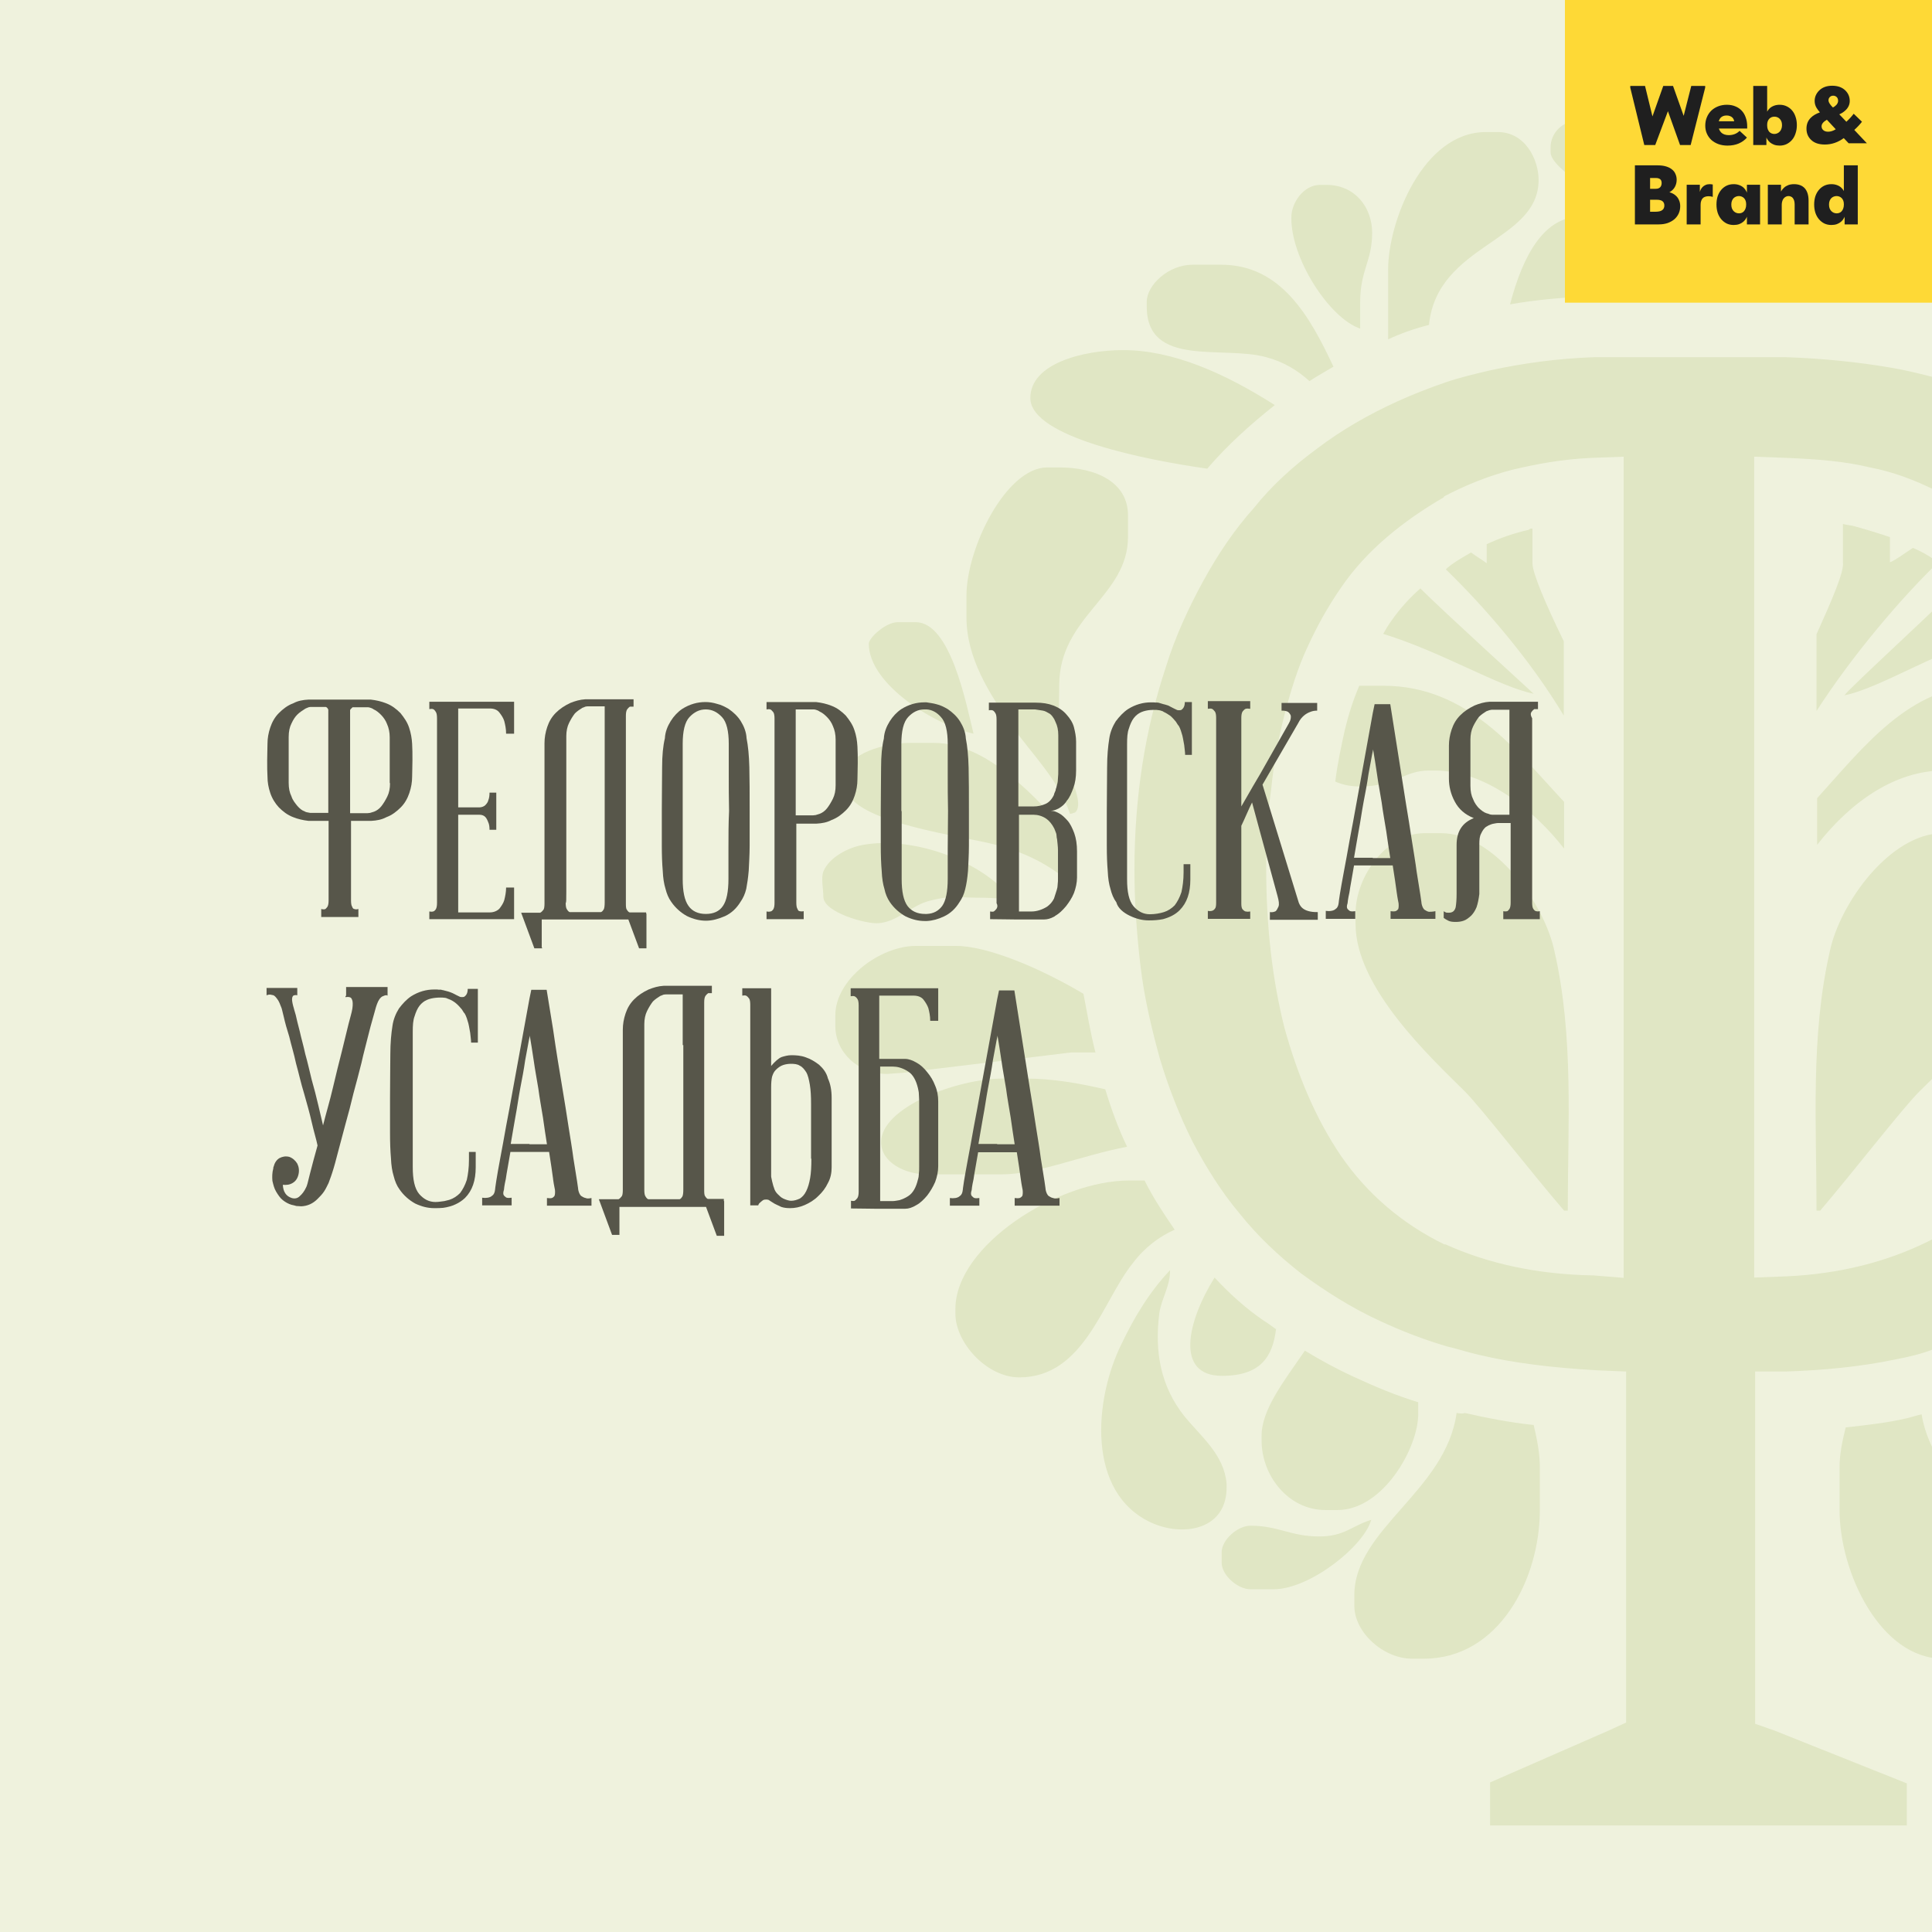
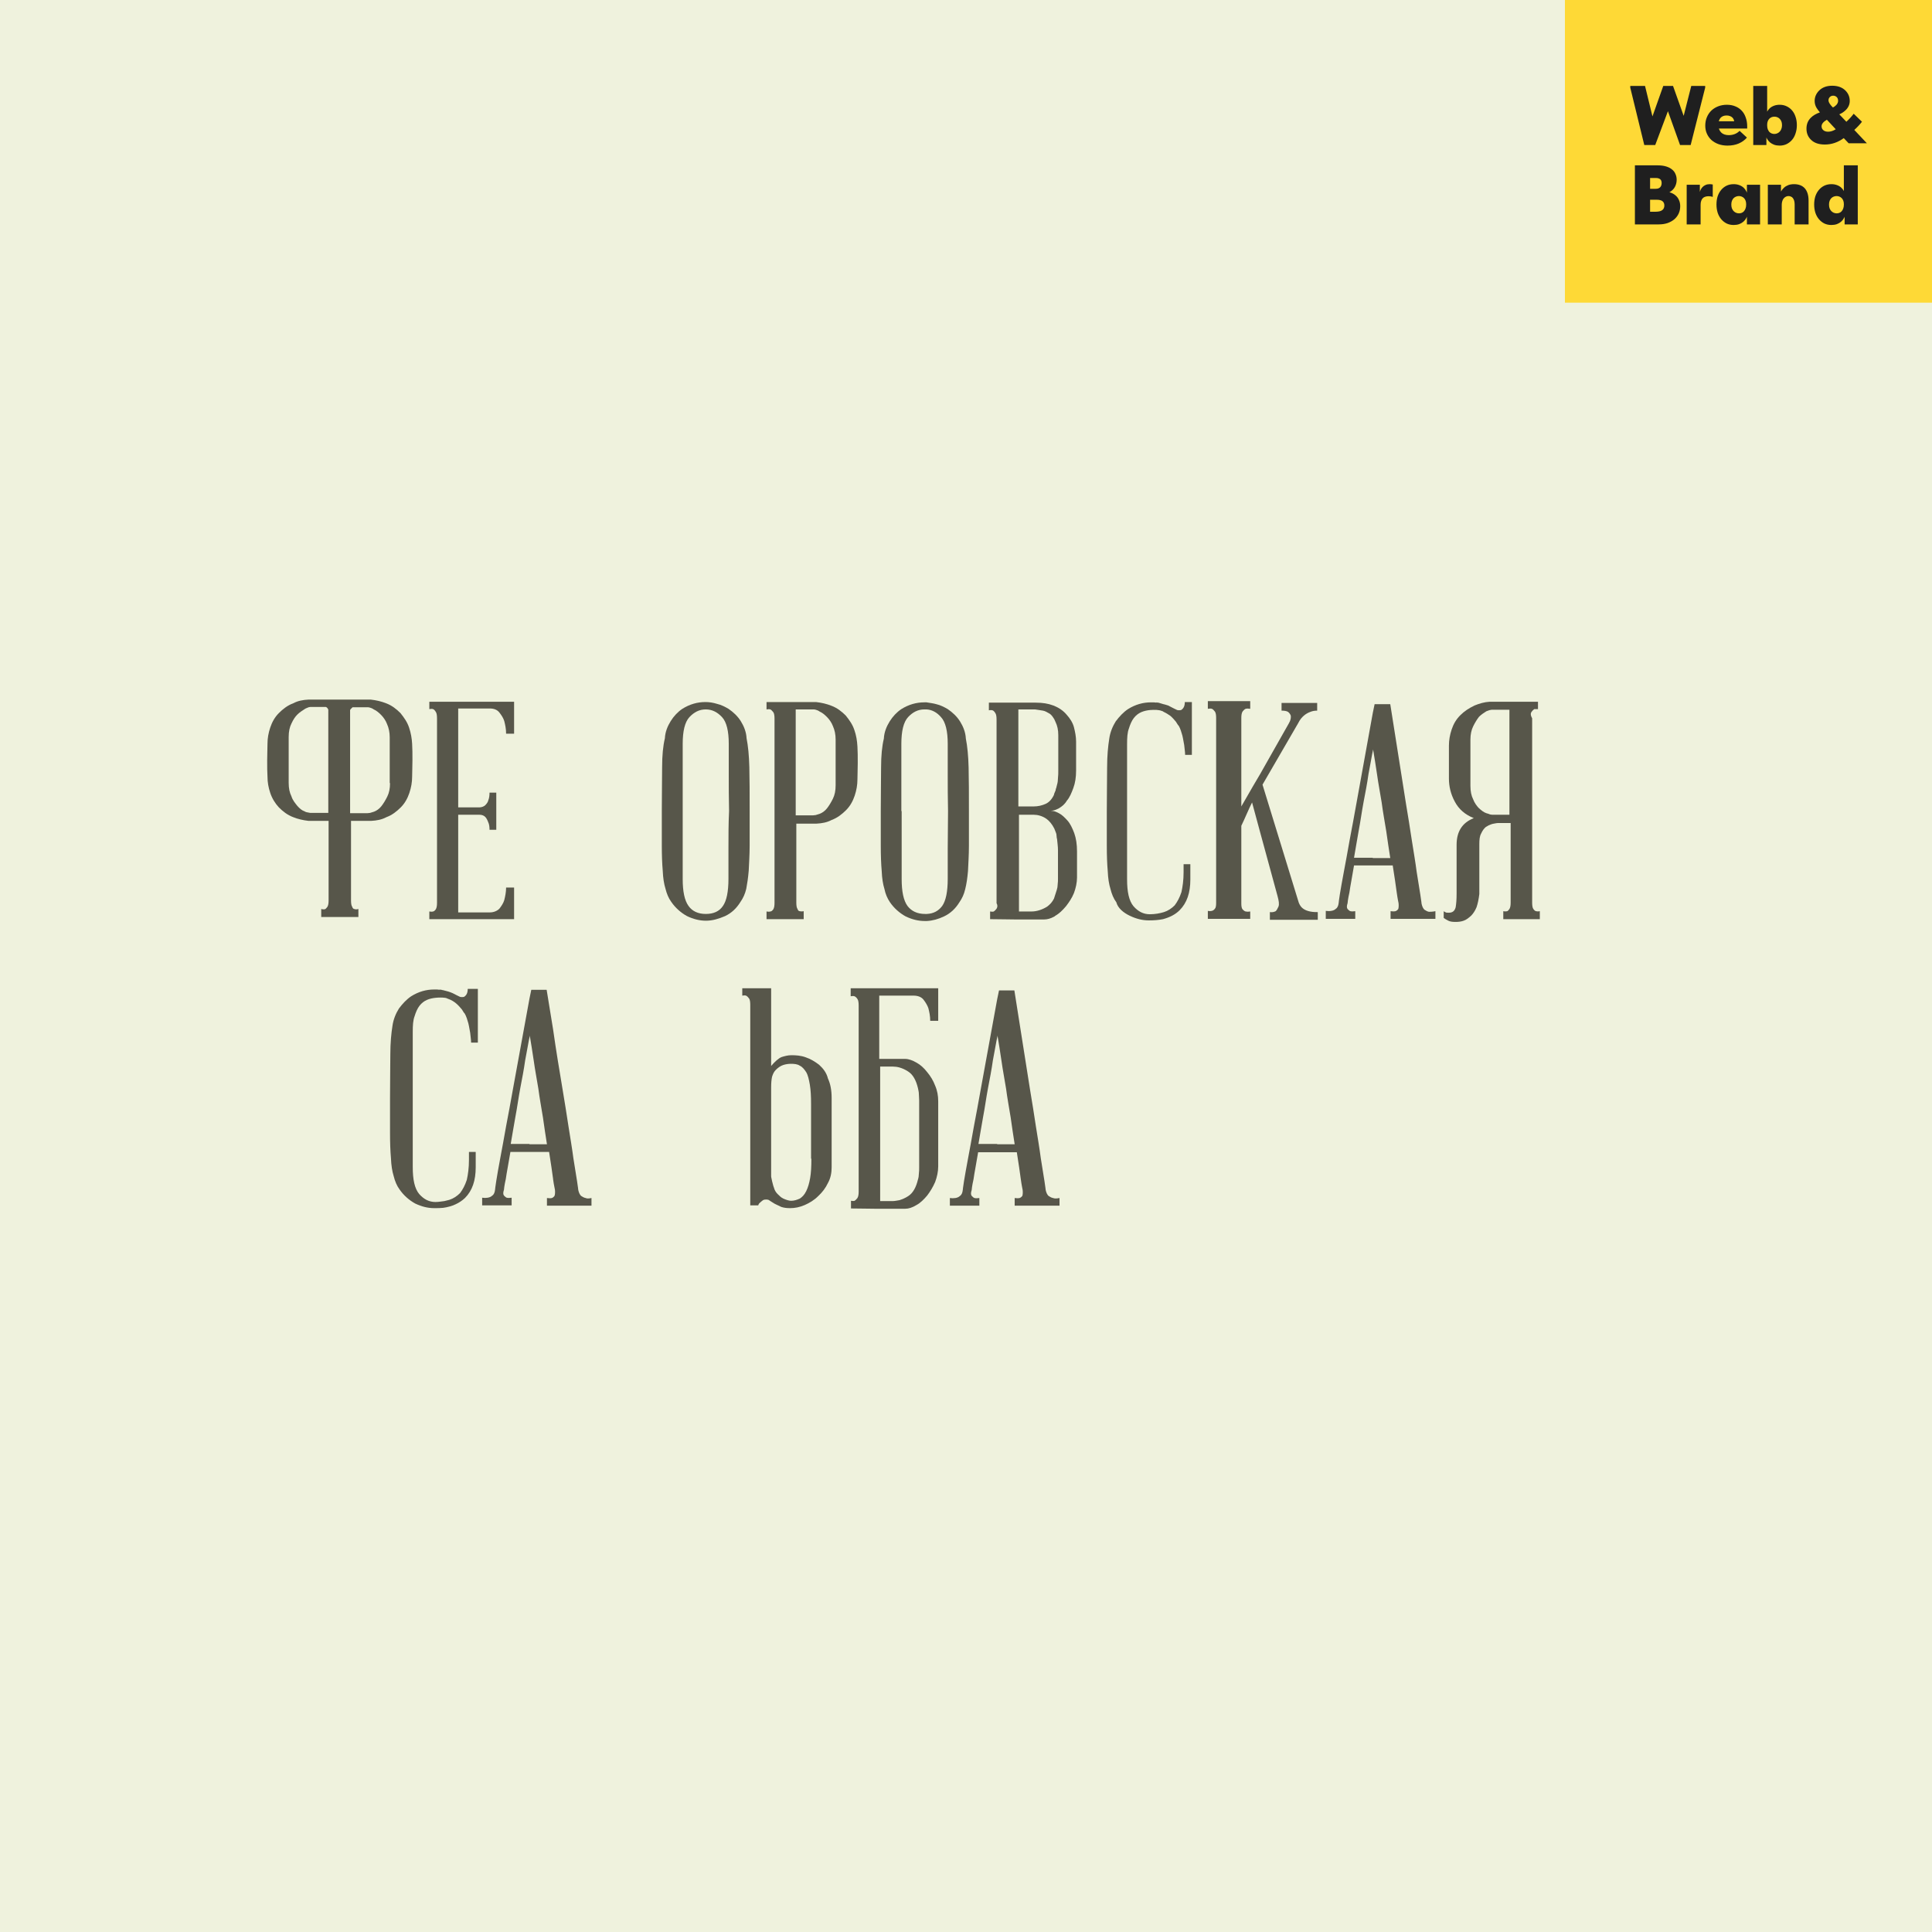
<svg xmlns="http://www.w3.org/2000/svg" width="600" height="600" viewBox="0 0 600 600" fill="none">
  <rect x="0" y="0" width="600" height="600" fill="#808080" stroke="none" />
  <g clip-path="url(#clip0_596_82)">
    <g clip-path="url(#clip1_596_82)">
      <path d="M600 -0.19H0V601.145H600V-0.19Z" fill="#EFF2DD" />
-       <path d="M311.016 364.712H287.84C281.068 364.712 273.629 360.993 273.629 354.698C273.629 343.921 297.186 334.956 311.397 334.956H318.55C327.134 334.956 335.336 336.482 343.252 338.294C345.16 344.588 347.353 350.597 350.024 356.129C336.004 358.799 322.174 364.712 311.016 364.712ZM675.632 141.06C676.776 142.204 677.921 143.635 678.97 145.161C697.663 141.823 728.755 135.528 728.755 122.08C728.755 115.022 713.018 108.728 703.672 108.728H701.764C688.698 108.728 671.054 116.167 656.843 123.988C663.71 129.138 670.1 134.765 675.632 141.06ZM443.777 239.295H445.684C461.421 239.295 476.395 251.598 485.741 263.52V249.023C470.768 233 455.794 212.972 429.661 212.972H422.508C422.127 212.972 422.127 212.972 422.127 212.972C420.219 217.454 418.789 221.937 417.644 226.706C416.5 231.951 415.355 237.102 414.688 242.729C417.263 243.873 419.933 244.255 422.508 244.255C433.667 244.159 435.956 239.295 443.777 239.295ZM603.529 239.295H605.436C612.589 239.295 617.74 244.159 628.612 244.159C630.901 244.159 633.858 243.015 636.433 241.584C635.67 235.957 634.907 230.425 633.858 224.798C633.095 220.697 631.569 216.596 630.52 212.876C629.375 212.495 628.231 212.495 626.8 212.495H615.927V212.876C593.133 212.876 578.541 232.237 564.33 247.879V262.376C575.012 248.642 588.936 239.295 603.529 239.295ZM600.858 173.868C598.569 172.342 596.757 171.293 594.087 170.149C591.13 172.056 588.841 173.868 586.934 174.631C586.934 172.056 586.934 169.386 586.934 166.811C583.596 165.666 580.162 164.617 576.061 163.472C574.916 163.091 573.486 163.091 572.341 162.71V174.631C572.723 177.588 569.003 186.172 564.139 196.949V220.792C575.393 203.339 590.367 185.79 601.907 174.631C601.621 174.25 601.24 174.25 600.858 173.868ZM554.888 91.942C563.853 91.942 572.055 92.705 580.353 93.849C575.87 78.208 568.049 67.43 554.888 67.43C545.923 67.43 540.677 76.396 540.677 85.647V87.173C540.677 88.699 541.059 90.13 541.822 92.037H554.888V91.942ZM762.422 230.807C742.203 230.807 727.992 245.685 716.452 259.419C716.452 260.945 716.452 262.757 716.452 264.283C716.833 267.621 716.833 270.959 716.833 273.916C739.246 257.512 786.075 256.844 786.075 244.159V240.821C786.075 234.145 774.058 230.807 766.237 230.807H762.422ZM374.916 145.542C381.307 138.103 388.364 131.808 395.899 125.8C380.162 115.785 364.139 108.728 348.784 108.728C336.481 108.728 319.981 112.829 319.981 123.606C319.981 135.909 356.605 142.967 374.916 145.542ZM306.533 261.708C318.169 264.283 326.371 268.766 333.429 275.06C333.429 273.153 333.429 271.722 333.429 269.815C333.429 266.858 333.429 264.188 333.81 261.231C321.507 247.116 306.533 230.711 290.033 230.711H282.594C274.773 230.711 262.756 234.05 262.756 240.726V244.064C262.756 254.555 294.516 259.038 306.533 261.708ZM495.374 91.942H507.391C508.154 90.034 508.536 88.604 508.536 87.078V85.552C508.536 74.011 502.909 67.335 490.606 67.335C479.733 67.335 473.057 78.875 468.956 94.517C477.062 93.086 485.646 92.323 495.374 91.942ZM485.646 222.223V199.142C480.019 187.602 475.918 177.969 475.918 174.917V164.14C475.536 164.14 475.155 164.14 474.773 164.522C469.909 165.666 465.808 167.097 461.707 169.004C461.707 171.198 461.707 173.105 461.707 174.917C460.181 173.773 458.369 172.724 456.843 171.579C454.268 173.105 451.597 174.536 449.404 176.443L449.022 176.825C460.944 188.365 475.155 204.77 485.646 222.223ZM478.207 468.957V455.604C478.207 451.503 477.444 447.402 476.299 442.538C468.86 441.775 461.707 440.344 454.936 438.818C453.791 439.2 453.028 438.818 452.36 438.818C449.022 463.043 420.601 474.87 420.601 495.375V498.713C420.601 506.916 429.566 515.118 438.531 515.118H442.251C465.427 515.118 478.207 490.511 478.207 468.957ZM592.656 440.344C586.266 441.87 579.971 442.538 573.2 443.301C572.055 447.783 571.292 451.885 571.292 455.604V468.957C571.292 488.318 583.977 515.118 603.433 515.118H610.586C619.552 515.118 628.517 506.916 628.517 498.713V492.037C628.517 477.922 600.477 462.28 596.757 439.2C595.231 439.581 594.087 439.963 592.656 440.344ZM333.81 252.361C336.385 250.454 333.429 243.396 332.284 241.203C327.801 232.237 328.946 222.605 328.946 212.876C328.946 191.322 350.31 185.313 350.31 166.715V160.039C350.31 149.643 340.2 145.161 328.946 145.161H325.226C312.542 145.161 300.143 170.053 300.143 185.027V191.703C300.143 204.388 307.296 215.547 314.354 225.561C320.362 234.145 328.946 242.347 332.284 252.743C333.047 252.743 333.429 252.361 333.81 252.361ZM716.452 144.779C707.487 144.779 698.522 150.692 698.522 159.658V166.334C698.522 184.169 719.885 191.608 719.885 212.495C719.885 221.079 721.03 230.33 717.978 238.532C717.596 239.677 716.833 240.726 716.833 241.87C716.07 244.445 716.07 247.783 717.215 250.454C721.316 240.44 729.232 233 735.145 224.035C743.348 212.495 748.593 199.143 748.593 184.55V181.212C748.593 168.527 735.145 144.779 723.51 144.779H716.452ZM695.088 366.62H693.181C690.224 371.865 687.172 376.634 683.834 381.498C688.317 383.692 693.181 387.411 697.282 392.276C706.628 404.197 712.255 427.659 732.475 427.659C742.585 427.659 752.313 416.882 752.313 407.917C752.313 385.218 720.935 366.62 695.088 366.62ZM364.807 381.88C361.469 377.016 358.035 371.865 355.46 366.62H350.596C328.564 366.62 296.709 386.744 296.709 406.486V408.012C296.709 416.978 306.438 427.755 316.547 427.755C336.767 427.755 342.394 403.911 351.74 392.371C355.46 387.411 359.943 384.073 364.807 381.88ZM280.687 333.143L332.666 326.849H337.911C338.674 326.849 339.437 326.849 340.2 326.849C338.674 320.936 337.625 314.545 336.481 308.632C322.651 300.43 306.533 293.754 296.805 293.754H284.502C273.247 293.754 259.418 304.15 259.418 315.308V318.647C259.418 326.849 266.571 333.525 275.536 333.525L280.687 333.143ZM764.711 293.658H752.027C742.68 293.658 726.943 299.953 713.114 308.155C711.969 314.45 710.539 320.84 708.631 326.753C709.776 326.753 711.206 326.753 712.732 326.753H723.605C743.443 326.753 754.697 333.43 770.339 333.43H774.058C783.023 333.43 790.176 326.753 790.176 318.551V315.213C789.795 304.054 775.966 293.658 764.711 293.658ZM625.942 429.472C620.315 431.665 614.688 433.954 608.774 435.766C608.774 449.119 618.884 468.861 633.858 468.861H637.577C648.069 468.861 657.415 458.084 657.415 447.307V445.781C657.415 436.815 650.262 428.995 643.967 419.362C638.245 423.177 632.332 426.515 625.942 429.472ZM391.798 447.402C391.798 458.179 400 468.957 411.636 468.957H415.355C429.566 468.957 440.439 449.596 440.439 439.2C440.439 438.055 440.439 436.625 440.439 435.48C433.286 433.287 426.991 430.616 420.601 427.659C414.974 425.084 410.11 422.414 405.245 419.457C398.855 428.804 391.798 437.674 391.798 445.876V447.402ZM734.001 334.956H728.755C720.935 334.956 713.019 336.482 705.198 338.294C702.909 344.97 700.334 351.36 697.377 357.273C711.206 361.374 726.18 364.712 737.816 364.712H760.992C768.145 364.712 775.203 361.374 775.203 354.698C775.203 342.013 750.119 334.956 734.001 334.956ZM477.825 55.89C477.825 49.596 473.724 41.012 465.141 41.012H461.421C441.869 41.012 431.092 68.861 431.092 83.74V102.051C431.092 103.196 431.092 104.245 431.092 105.39C435.193 103.482 439.294 102.051 443.777 100.907C446.352 75.633 477.825 75.251 477.825 55.89ZM604.959 98.999C609.442 100.144 613.543 101.575 617.644 103.101C617.644 102.719 617.644 102.338 617.644 101.956V90.511C617.644 71.15 605.722 41.012 587.315 41.012H583.691C578.064 41.012 571.006 49.596 571.006 55.89C570.911 74.107 603.147 78.589 604.959 98.999ZM441.106 182.738C437.768 185.695 434.716 189.033 432.141 192.752C430.997 194.278 430.234 195.709 429.566 196.854C447.878 202.481 465.427 213.258 476.299 215.452C474.773 214.021 448.259 189.891 441.106 182.738ZM572.818 215.928C584.072 213.735 603.529 201.05 622.222 196.186C621.078 194.66 620.315 192.848 619.266 191.322C616.69 187.602 613.257 183.883 609.537 180.544C604.578 186.076 574.344 213.639 572.818 215.928ZM380.925 460.754C380.162 451.789 373.104 446.257 367.859 439.867C360.42 430.521 358.512 419.743 360.038 407.822C360.801 402.958 363.376 399.619 363.376 394.469C356.986 401.145 352.122 409.348 348.402 417.168C339.819 434.24 337.148 463.711 357.749 472.962C367.859 477.445 381.306 474.87 380.925 461.422C380.925 461.517 380.925 461.136 380.925 460.754ZM689.175 414.212V419.076C689.175 440.249 667.811 446.257 667.811 460.373V463.711C667.811 470.387 677.921 475.251 685.741 475.251C697.377 475.251 707.105 458.465 707.105 447.307V437.292C707.105 424.226 692.513 401.527 685.741 394.469C686.504 402.671 689.175 404.96 689.175 414.212ZM393.228 110.921C398.855 112.447 402.956 115.022 406.676 118.36C408.965 116.834 411.54 115.404 414.115 113.878C406.962 98.618 397.997 82.213 379.304 82.213H370.338C362.899 82.213 356.128 88.508 356.128 93.754V95.28C356.223 114.259 379.781 107.202 393.228 110.921ZM645.017 116.167C647.973 113.973 651.788 112.066 655.889 110.921C669.337 107.583 692.895 113.878 692.895 95.28V93.754C692.895 88.127 686.123 83.74 679.447 82.977C677.158 82.595 669.719 82.213 669.719 82.213C651.788 82.213 643.204 96.71 636.433 111.207C639.389 112.829 642.346 114.641 645.017 116.167ZM524.94 92.323H530.186V91.942C530.186 91.942 535.05 69.243 535.05 56.558C535.05 54.364 535.05 47.593 535.05 47.593C535.05 43.492 533.524 40.535 531.712 37.96C529.804 35.385 526.848 34.24 523.51 34.24C521.602 34.24 519.409 35.766 517.883 36.815C515.307 39.772 513.781 42.061 513.781 47.593C513.781 47.593 513.781 55.032 513.781 57.607C513.781 71.722 518.646 92.228 518.646 92.228H524.94V92.323ZM671.149 395.995C665.904 401.908 660.276 407.154 653.6 412.4C653.219 412.781 652.837 412.781 652.456 413.163C653.6 421.746 657.32 427.659 669.242 427.659C684.692 427.659 680.496 410.111 671.149 395.995ZM377.205 396.758C368.622 410.492 364.902 427.278 379.494 427.278C391.512 427.278 395.231 421.365 396.28 412.781C395.136 412.018 393.705 410.874 392.561 410.206C386.934 406.391 381.688 401.622 377.205 396.758ZM293.371 278.78C296.709 278.399 300.143 278.78 303.1 278.78C305.007 278.78 313.972 278.78 315.117 280.306C305.77 267.24 282.976 259.419 267.62 262.471C263.519 263.234 257.511 266.191 255.698 270.673C254.935 272.581 255.698 276.3 255.698 278.494C255.698 283.358 269.146 287.078 272.866 286.696C278.111 286.315 282.213 282.214 286.695 280.401C288.889 279.543 291.178 279.162 293.371 278.78ZM778.922 261.994C775.203 261.613 771.483 262.376 768.049 262.376C758.703 262.376 737.72 275.442 734.001 280.592C735.145 279.066 745.255 279.066 746.686 279.066C757.177 278.685 763.185 281.641 772.151 285.742C780.353 289.462 787.124 285.361 793.133 279.066V270.864C793.133 268.67 786.743 264.188 785.312 263.425C783.405 262.757 781.116 262.376 778.922 261.994ZM422.413 102.051V93.849C422.413 83.835 426.132 81.164 426.132 72.295C426.132 64.474 420.887 57.416 411.922 57.416H410.014C404.769 57.416 401.049 63.043 401.049 67.43C400.763 80.02 412.685 98.713 422.413 102.051ZM626.705 102.051C635.67 99.095 648.069 80.878 648.069 68.957C648.069 63.329 643.586 57.416 639.103 57.416H637.196C627.849 57.416 622.985 64.092 622.985 72.295C622.985 81.26 625.274 83.835 626.323 92.419C626.323 94.612 626.705 102.051 626.705 102.051ZM302.337 227.85C300.048 218.503 295.183 193.229 284.406 193.229H278.779C275.059 193.229 269.814 198.093 269.814 199.906C269.814 212.59 290.415 225.18 302.337 227.85ZM778.922 201.336C778.922 197.617 774.058 193.134 769.957 193.134H764.711C752.408 193.134 753.076 216.977 744.874 227.755C756.795 226.706 778.922 212.209 778.922 201.336ZM660.753 473.821H658.846C650.262 473.821 647.21 477.159 642.728 477.159C632.236 477.159 630.043 473.821 622.89 472.295C625.179 480.497 642.346 493.849 653.219 493.849H660.372C664.473 493.849 669.337 489.367 669.337 485.647V482.309C669.719 478.303 664.854 473.821 660.753 473.821ZM409.728 477.159C400.763 477.159 397.043 473.821 388.364 473.821C384.263 473.821 379.399 478.303 379.399 482.023V485.361C379.399 489.081 384.263 493.563 388.364 493.563H395.517C406.771 493.563 423.557 480.211 425.846 472.009C419.838 473.821 417.549 477.159 409.728 477.159ZM567.573 47.688V45.781C567.573 41.298 563.853 37.578 559.37 37.578H558.607C548.498 37.578 544.397 54.65 544.397 65.523C548.879 62.948 567.573 52.552 567.573 47.688ZM504.721 65.523C504.721 54.746 500.62 37.578 490.51 37.578H489.747C485.265 37.578 481.545 41.298 481.545 45.781V47.306C481.545 52.552 499.857 62.948 504.721 65.523ZM595.994 339.057C606.867 328.279 630.043 306.725 630.043 286.982V283.644C630.043 272.104 620.315 258.751 608.679 258.751H603.433C586.934 258.751 571.292 280.688 568.24 295.566C562.232 321.985 564.139 349.166 564.139 375.967C564.521 375.967 564.902 375.967 565.284 375.967C575.775 363.663 590.749 344.302 595.994 339.057ZM551.073 537.435L592.179 553.84V566.906H525.608H462.756V553.554L499.38 537.531L505.007 534.956V528.661V434.908V425.943L496.042 425.561C482.594 424.798 470.195 423.368 459.037 420.697C455.698 419.934 452.265 418.79 449.308 418.122C441.869 415.928 435.098 413.258 428.708 410.301C419.742 406.2 411.54 400.955 404.006 395.423C396.853 389.796 390.558 383.883 384.931 376.825C379.304 370.149 374.44 362.328 370.338 354.507C366.237 346.305 362.899 337.721 360.229 328.852C357.654 319.505 355.365 309.872 354.22 300.239C353.076 290.607 352.313 280.497 352.313 270.101C352.313 247.402 355.651 226.515 362.041 207.249C364.997 197.617 369.194 188.651 373.677 180.449C378.159 172.247 383.405 164.426 389.413 157.75C395.04 150.692 401.717 144.684 409.251 139.152C416.69 133.525 424.988 128.756 433.953 124.655C438.817 122.462 443.681 120.554 448.927 118.742C453.41 117.216 457.892 116.167 462.756 115.022C472.866 112.829 483.739 111.303 495.279 110.921H525.226H554.411C566.047 111.303 577.205 112.447 587.697 114.259C592.179 115.022 596.662 116.167 600.763 117.216C606.009 119.123 611.254 120.554 616.5 122.843C625.465 126.563 633.667 131.045 641.202 136.195C648.355 141.06 655.031 146.973 661.039 153.649C667.048 160.325 672.294 167.764 676.776 175.585C681.259 183.406 685.36 192.371 688.412 201.622C691.75 210.969 694.039 220.983 695.565 231.379C697.091 241.775 697.854 252.934 697.854 264.474C697.854 276.014 697.091 286.792 695.565 297.187C694.039 307.965 691.845 318.074 688.793 327.707C685.837 337.34 682.022 346.305 677.158 354.889C673.057 363.473 667.811 371.293 661.802 378.351C655.794 385.79 649.499 392.085 641.965 397.712C634.525 403.339 626.228 408.489 617.263 412.59C612.017 414.784 606.771 417.073 600.763 418.885C597.043 420.411 592.561 421.46 588.46 422.223C577.968 424.417 566.428 425.561 554.411 425.943H545.064V435.289V529.042V535.337L551.073 537.435ZM504.339 141.823L494.23 142.204C485.265 142.586 477.062 144.111 469.528 145.924C462.089 147.831 454.935 150.788 448.545 154.126L448.259 154.507C441.869 158.227 435.956 162.328 430.71 166.811C425.465 171.293 420.601 176.443 416.5 182.452C412.399 188.365 409.06 194.374 406.008 201.05C403.052 207.345 400.763 214.784 398.855 222.223C396.948 229.662 395.517 237.483 394.754 245.304C393.61 253.124 393.228 261.327 393.228 269.529C393.228 287.745 395.136 304.15 398.855 319.028C402.956 333.906 408.584 347.354 416.404 358.895C424.606 370.816 435.479 380.068 448.545 386.458H448.927C461.993 392.371 477.348 395.804 494.897 396.091L504.244 396.854V387.221V151.932V141.823H504.339ZM544.778 396.758L554.888 396.377C571.388 395.614 585.884 391.894 598.665 385.599C599.428 385.218 600.191 384.836 600.954 384.455C612.971 378.16 622.985 369.195 631.283 357.655C639.866 345.733 646.638 332.38 650.739 317.121C654.84 302.242 657.129 285.456 657.129 267.621C657.129 251.217 655.603 235.576 652.265 220.697C650.739 212.876 648.545 205.819 645.493 199.142C642.537 192.466 639.103 186.458 635.002 180.544C630.901 174.631 626.037 169.386 620.792 164.903C615.546 160.421 609.537 156.319 602.861 152.981C602.098 152.981 601.717 152.6 600.954 152.218C594.945 149.262 588.269 146.591 580.734 145.161C572.914 143.253 564.234 142.586 554.888 142.204L544.778 141.823V151.455V386.648V396.758ZM455.031 339.057C444.158 328.279 420.982 306.725 420.982 286.982V283.644C420.982 272.104 430.71 258.751 442.346 258.751H447.592C464.091 258.751 479.733 280.688 482.785 295.566C488.793 321.985 486.886 349.166 486.886 375.967C486.504 375.967 486.123 375.967 485.741 375.967C475.155 363.663 460.181 344.302 455.031 339.057Z" fill="#E0E6C4" />
      <path d="M264.187 307.104V309.393C264.759 309.297 265.045 309.297 265.332 309.393C265.618 309.488 265.999 309.774 266.285 310.251C266.571 310.633 266.667 311.396 266.667 312.349V329.04V334.19V344.967V359.274V370.051C266.667 370.909 266.571 371.577 266.285 372.054C265.999 372.435 265.713 372.721 265.427 372.912C265.141 373.008 264.759 373.008 264.282 372.912V375.297C267.048 375.297 269.719 375.392 272.103 375.392H279.256H281.068C282.213 375.392 283.357 375.01 284.597 374.247C285.837 373.58 286.886 372.531 287.935 371.291C288.889 370.051 289.747 368.62 290.415 367.094C290.987 365.568 291.369 363.852 291.369 362.23V359.274V344.967V342.011C291.369 340.294 291.083 338.673 290.415 337.147C289.843 335.621 288.984 334.19 287.935 332.95C286.981 331.71 285.837 330.661 284.597 329.994C283.453 329.326 282.213 328.849 281.068 328.849H279.256H273.057V309.202H279.256H283.739C284.979 309.202 286.123 309.584 286.791 310.442C287.458 311.3 288.031 312.254 288.317 313.112C288.603 314.257 288.889 315.497 288.889 317.023H291.369V306.913H279.447H264.187V307.104ZM277.253 331.234C277.921 331.234 278.684 331.329 279.352 331.52C280.305 331.806 281.164 332.187 282.022 332.76C283.548 333.713 284.502 335.525 285.074 337.91C285.169 338.482 285.36 339.054 285.36 339.722C285.36 340.294 285.455 340.962 285.455 341.725V344.967V359.274V362.516C285.455 363.184 285.456 363.947 285.36 364.519C285.36 365.091 285.265 365.759 285.074 366.331C284.502 368.716 283.548 370.528 282.022 371.482C281.164 372.054 280.21 372.435 279.352 372.721C278.684 372.817 277.921 373.008 277.253 373.008H273.343V359.274V344.967V331.234H277.253Z" fill="#57564A" />
      <path d="M254.364 330.661C253.124 329.708 251.694 328.849 250.263 328.372C248.737 327.8 247.211 327.705 245.78 327.705C244.636 327.705 243.682 327.991 242.728 328.277C241.775 328.658 240.63 329.708 239.486 331.043V306.913H230.521V309.202C231.093 309.107 231.379 309.107 231.665 309.202C231.951 309.297 232.237 309.584 232.619 310.06C232.905 310.442 233 311.205 233 312.063V374.343H235.48C235.575 373.961 235.766 373.675 236.052 373.484C236.148 373.389 236.434 373.103 236.72 372.912C237.006 372.626 237.387 372.531 237.864 372.531C238.246 372.531 238.723 372.531 239.104 372.912C239.486 373.198 240.058 373.484 240.63 373.866C241.202 374.152 241.87 374.438 242.633 374.82C243.491 375.106 244.35 375.201 245.399 375.201C246.83 375.201 248.356 374.915 249.882 374.247C251.407 373.58 252.838 372.721 254.078 371.482C255.318 370.337 256.367 369.002 257.13 367.38C257.988 365.854 258.274 364.138 258.274 362.516V340.962C258.274 338.577 257.893 336.575 257.13 334.953C256.653 333.046 255.604 331.806 254.364 330.661ZM251.98 359.846C251.98 362.23 251.884 364.233 251.598 365.854C251.312 367.476 250.931 368.811 250.358 369.956C249.786 371.1 249.119 371.768 248.356 372.245C247.497 372.626 246.639 372.912 245.685 372.912C245.017 372.912 244.159 372.626 243.301 372.245C242.633 371.958 242.061 371.386 241.489 370.814C240.916 370.242 240.535 369.574 240.344 368.811C240.058 368.143 239.963 367.38 239.772 366.808C239.676 366.141 239.486 365.664 239.486 365.282V337.624C239.486 336.384 239.581 335.239 239.772 334.381C240.058 333.523 240.344 332.855 240.916 332.283C241.584 331.615 242.347 331.043 243.205 330.757C244.064 330.471 244.922 330.375 245.685 330.375C246.639 330.375 247.688 330.471 248.356 330.947C249.214 331.329 249.786 332.092 250.358 332.95C250.931 333.904 251.217 335.239 251.503 336.861C251.789 338.577 251.884 340.485 251.884 342.869V359.846H251.98Z" fill="#57564A" />
      <path d="M327.038 372.054C326.466 371.959 326.085 371.673 325.608 371.386C325.226 371.005 324.94 370.433 324.749 369.574C324.749 369.574 324.654 368.621 324.368 366.809C324.082 364.996 323.7 362.612 323.223 359.655C322.842 356.699 322.27 353.361 321.697 349.737C321.125 346.112 320.553 342.202 319.885 338.387C318.455 329.231 316.833 319.026 315.021 307.581H310.253L309.68 310.347L304.53 338.578C303.862 342.488 303.1 346.303 302.432 349.927C301.764 353.551 301.192 356.985 300.62 359.846C300.048 362.803 299.666 365.187 299.38 366.809C299.094 368.621 298.998 369.479 298.998 369.574C298.903 370.433 298.617 371.1 298.14 371.386C297.759 371.768 297.282 371.959 296.709 372.054C296.137 372.149 295.565 372.149 294.993 372.054V374.438H304.149V372.054C303.576 372.149 303.004 372.149 302.623 372.054C302.337 371.959 302.05 371.673 301.764 371.386C301.478 371.005 301.478 370.433 301.764 369.574C301.764 369.479 301.86 368.335 302.337 366.236C302.623 364.138 303.195 361.372 303.767 357.843H309.776H315.784C316.357 361.372 316.738 364.138 317.024 366.236C317.31 368.335 317.596 369.479 317.596 369.574C317.692 370.433 317.596 371.1 317.501 371.386C317.215 371.768 316.929 371.959 316.643 372.054C316.261 372.149 315.689 372.149 315.117 372.054V374.438H329.041V372.054C328.088 372.245 327.515 372.245 327.038 372.054ZM309.585 355.268H303.863C304.244 352.788 304.816 349.927 305.293 346.971C305.865 344.014 306.247 341.057 306.819 338.005C307.391 335.049 307.964 332.092 308.345 329.326C308.727 327.037 309.203 324.939 309.49 323.127C309.585 322.555 309.776 321.983 309.776 321.601C310.157 323.985 310.634 326.656 311.016 329.422C311.397 332.188 311.969 335.144 312.446 338.101C312.828 341.057 313.4 344.109 313.877 347.066C314.258 350.023 314.735 352.789 315.117 355.364H309.68V355.268H309.585Z" fill="#57564A" />
-       <path d="M107.296 309.68C107.869 309.584 108.441 309.584 108.822 309.775C109.108 309.87 109.395 310.443 109.49 311.015C109.585 311.682 109.585 312.827 109.204 314.353C109.204 314.448 108.822 315.784 108.25 317.977C107.678 320.266 107.01 323.032 106.152 326.561C105.294 329.899 104.34 333.714 103.386 337.815C102.432 341.916 101.288 345.636 100.334 349.451V349.546C99.953 347.734 99.38 345.636 98.808 343.061C98.236 340.581 97.568 338.006 96.805 335.335C96.138 332.665 95.565 329.994 94.802 327.324C94.23 324.653 93.562 322.46 93.086 320.266C92.513 318.168 92.132 316.451 91.846 315.211C91.464 313.971 91.273 313.208 91.273 313.208C90.892 311.969 90.701 310.919 90.701 310.443C90.701 309.87 90.797 309.489 91.083 309.203C91.369 309.107 91.75 308.917 92.323 309.107V306.818H82.785V309.107C83.357 308.821 84.025 308.821 84.502 309.012C85.074 309.012 85.456 309.393 86.028 310.156C86.6 310.824 86.982 311.873 87.459 313.113C87.459 313.208 87.745 314.067 88.126 315.784C88.508 317.5 89.08 319.599 89.843 321.983C90.415 324.463 91.273 327.133 91.941 330.28C92.799 333.332 93.467 336.48 94.421 339.532C95.279 342.584 96.138 345.54 96.805 348.497C97.473 351.454 98.236 353.838 98.617 355.745C97.664 359.083 96.901 362.04 96.233 364.615C95.661 367.095 95.279 368.43 95.088 368.716C94.516 369.956 93.849 370.815 93.086 371.482C92.418 372.15 91.56 372.341 90.606 372.054C88.794 371.482 87.935 370.052 87.84 367.953C88.984 368.049 89.938 367.953 90.892 367.381C91.846 366.809 92.418 365.95 92.704 364.711C92.99 363.471 92.799 362.326 92.323 361.372C91.75 360.419 90.892 359.656 89.843 359.274C88.698 358.988 87.745 359.179 86.791 359.656C85.837 360.228 85.265 361.182 84.979 362.326C84.979 362.326 84.883 362.422 84.883 362.612V362.708C84.883 362.708 84.883 362.708 84.883 362.803C84.502 364.234 84.502 365.474 84.597 366.713C84.883 367.953 85.169 369.098 85.742 370.052C86.314 371.005 86.982 372.054 87.84 372.722C88.698 373.39 89.557 373.867 90.51 374.153C91.083 374.248 91.655 374.439 92.037 374.534C92.609 374.534 92.99 374.63 93.562 374.63C95.565 374.534 97.187 373.771 98.617 372.341C99.285 371.673 100.048 370.91 100.62 370.052C101.192 369.193 101.574 368.335 102.051 367.381C102.146 367 102.623 365.95 103.195 364.138C103.768 362.422 104.34 360.228 105.007 357.653C105.675 355.173 106.438 352.217 107.296 349.069C108.155 346.017 109.013 342.774 109.776 339.532C110.634 336.289 111.493 333.237 112.256 330.09C112.923 327.038 113.686 324.367 114.259 321.983C114.831 319.599 115.403 317.596 115.785 316.26C116.166 314.83 116.452 313.971 116.452 313.876C116.834 312.35 117.311 311.11 117.692 310.538C118.074 309.87 118.646 309.393 119.123 309.298C119.695 309.012 120.077 309.012 120.363 309.203V306.532H107.487V309.298H107.296V309.68Z" fill="#57564A" />
-       <path d="M224.893 372.339H220.983H220.887H219.934H219.838C219.552 372.244 219.266 371.958 218.98 371.481C218.694 371.099 218.694 370.336 218.694 369.383V325.32V311.3C218.694 310.441 218.789 309.774 219.075 309.297C219.361 308.915 219.648 308.629 219.934 308.438C220.22 308.438 220.601 308.438 221.078 308.438V306.149H207.63C207.058 306.149 206.486 306.149 206.104 306.149C204.388 306.245 202.862 306.722 201.431 307.294C199.619 308.152 198.188 309.106 196.949 310.346C195.709 311.586 194.85 313.016 194.278 314.733C193.706 316.45 193.42 318.071 193.42 319.788V325.224V327.609C193.42 329.993 193.42 332.663 193.42 335.715C193.42 338.672 193.42 341.724 193.42 344.871C193.42 347.923 193.42 351.071 193.42 354.027C193.42 356.984 193.42 359.654 193.42 362.039C193.42 364.423 193.42 366.235 193.42 367.475C193.42 368.715 193.42 369.573 193.42 369.573C193.42 370.527 193.324 371.29 193.038 371.576C192.752 371.958 192.466 372.244 192.084 372.435H190.94H187.411H185.98L190.082 383.498H192.371V374.819H202.48H206.104H209.729H219.266L222.604 383.784H224.893V373.007H224.798V372.339H224.893ZM212.208 324.652V328.562C212.208 330.088 212.208 331.614 212.208 333.426V369.478C212.208 370.432 212.113 371.195 211.922 371.576C211.636 371.958 211.541 372.244 211.064 372.435H210.969H210.015H209.824H206.009H202.48H201.336C201.05 372.339 200.763 372.053 200.477 371.576C200.191 371.195 200.096 370.432 200.096 369.573C200.096 369.573 200.096 368.333 200.096 366.235C200.096 363.946 200.096 361.371 200.096 357.938C200.096 354.6 200.096 350.88 200.096 346.97C200.096 343.059 200.096 339.244 200.096 335.715C200.096 332.187 200.096 329.135 200.096 326.56V325.606V318.071C200.096 316.545 200.382 315.115 200.954 313.97C201.526 312.826 202.099 311.872 202.766 311.014C203.434 310.346 204.292 309.774 205.055 309.297C205.437 309.201 205.723 309.011 206.009 308.915C206.391 308.82 206.677 308.82 206.963 308.82H212.018V324.557H212.208V324.652Z" fill="#57564A" />
      <path d="M181.879 372.054C181.307 371.959 180.925 371.673 180.448 371.387C180.067 371.005 179.781 370.433 179.59 369.575C179.59 369.575 179.495 368.621 179.208 366.809C178.922 364.997 178.541 362.612 178.064 359.656C177.682 356.699 177.11 353.361 176.538 349.737C175.966 346.113 175.393 342.202 174.726 338.387C173.772 332.665 172.723 326.466 171.769 319.694L169.766 307.391H164.998L164.425 310.157L159.275 338.387C158.608 342.298 157.845 346.113 157.177 349.737C156.509 353.361 155.937 356.795 155.365 359.656C154.793 362.612 154.411 364.997 154.125 366.713C153.839 368.526 153.744 369.384 153.744 369.479C153.648 370.338 153.362 371.005 152.885 371.291C152.504 371.673 152.027 371.864 151.455 371.959C150.882 372.054 150.31 372.054 149.738 371.959V374.343H158.894V371.959C158.321 372.054 157.749 372.054 157.368 371.959C157.082 371.864 156.796 371.578 156.509 371.291C156.223 370.91 156.223 370.338 156.509 369.479C156.509 369.384 156.605 368.239 157.082 366.141C157.368 364.043 157.94 361.277 158.512 357.748H164.521H170.529C171.102 361.277 171.483 364.043 171.769 366.141V366.237C172.055 368.335 172.342 369.289 172.342 369.479C172.437 370.338 172.342 371.005 172.246 371.291C172.151 371.387 172.151 371.578 171.96 371.673C171.865 371.768 171.674 371.959 171.388 372.054C171.006 372.15 170.434 372.15 169.862 372.054V374.439H171.96H183.691V372.054C182.833 372.245 182.26 372.245 181.879 372.054ZM164.33 355.269H158.608C158.989 352.789 159.561 349.928 160.038 346.971C160.61 344.014 160.992 341.058 161.564 338.006C162.136 335.049 162.709 332.093 163.09 329.327C163.472 327.038 163.949 324.94 164.235 323.127C164.33 322.555 164.521 321.983 164.521 321.601C164.902 323.986 165.379 326.656 165.761 329.422C166.142 332.188 166.714 335.145 167.191 338.101C167.573 341.058 168.145 344.11 168.622 347.066C169.003 350.023 169.48 352.789 169.862 355.364H164.425V355.269H164.33Z" fill="#57564A" />
      <path d="M145.541 307.104C145.541 307.104 145.446 307.104 145.255 307.104C145.255 308.343 144.874 309.106 144.111 309.583C143.729 309.679 143.252 309.679 142.871 309.583C142.299 309.297 141.44 308.916 140.582 308.439C139.723 308.057 138.77 307.771 137.53 307.485C137.434 307.485 137.244 307.485 137.148 307.39C137.053 307.39 136.767 307.39 136.481 307.294L136.576 307.39C136.29 307.39 136.004 307.294 135.718 307.294C135.432 307.294 135.146 307.294 134.859 307.294C132.38 307.294 129.995 307.962 127.706 309.392C126.276 310.346 125.036 311.681 123.891 313.207C122.938 314.733 122.175 316.546 121.888 318.548C121.507 320.933 121.221 323.889 121.221 327.514C121.221 331.138 121.125 335.62 121.125 341.152C121.125 345.253 121.125 348.877 121.125 351.834C121.125 354.886 121.221 357.461 121.412 359.655C121.507 361.944 121.793 363.756 122.27 365.282C122.651 366.808 123.224 368.238 124.082 369.383C125.322 371.195 127.039 372.721 128.946 373.77C130.949 374.724 132.857 375.201 134.859 375.201C135.813 375.201 136.862 375.201 137.625 375.105C140.391 374.724 142.68 373.675 144.397 372.053C146.686 369.764 147.735 366.617 147.735 362.516V357.747H145.637V360.227C145.637 362.707 145.351 364.71 144.969 366.426C144.397 368.143 143.729 369.383 142.871 370.527C141.917 371.481 140.773 372.244 139.533 372.626C138.96 372.721 138.579 372.912 138.007 373.007C137.148 373.103 136.195 373.293 135.241 373.293C133.238 373.293 131.617 372.435 130.186 370.814C128.755 369.097 128.183 366.331 128.183 362.421C128.183 359.75 128.183 356.507 128.183 352.883C128.183 349.259 128.183 345.349 128.183 341.343C128.183 337.433 128.183 333.618 128.183 329.993C128.183 326.369 128.183 323.126 128.183 320.456C128.183 318.453 128.279 316.832 128.755 315.592C129.137 314.352 129.614 313.207 130.281 312.349C130.949 311.491 131.712 310.918 132.57 310.537C133.429 310.156 134.383 309.965 135.336 309.869C136.29 309.774 137.339 309.774 138.102 309.869C138.388 309.869 138.674 309.965 139.056 310.156C140.2 310.537 141.059 311.109 141.726 311.681C142.394 312.254 142.966 312.921 143.443 313.494C143.825 314.066 144.111 314.638 144.301 314.733C144.874 315.687 145.16 316.832 145.446 317.785C145.732 318.93 145.827 319.884 146.018 320.742C146.114 321.887 146.304 322.84 146.304 323.794H148.403V307.104H146.59C145.732 307.104 145.541 307.104 145.541 307.104Z" fill="#57564A" />
      <path d="M309.49 282.211C309.204 282.593 308.918 282.879 308.631 283.069C308.345 283.165 307.964 283.165 307.487 283.069V285.454C310.253 285.454 312.923 285.549 315.308 285.549H324.273C325.227 285.549 326.276 285.263 327.325 284.691C327.42 284.595 327.611 284.595 327.706 284.405C328.946 283.737 329.995 282.688 331.044 281.448C331.998 280.208 332.857 278.968 333.524 277.347C334.096 275.821 334.478 274.104 334.478 272.483V264.471C334.478 262.182 334.192 260.37 333.62 258.749C333.047 257.223 332.38 255.792 331.521 254.839C330.663 253.885 329.805 253.026 328.851 252.55C328.279 252.263 327.706 251.977 327.134 251.882C326.848 251.882 326.562 251.787 326.276 251.787C326.562 251.787 326.848 251.787 327.134 251.691C327.706 251.596 328.279 251.31 328.851 251.024C329.805 250.451 330.663 249.784 331.331 248.639C332.189 247.686 332.761 246.255 333.333 244.729C333.906 243.203 334.192 241.391 334.192 239.293V230.327C334.192 228.801 333.906 227.371 333.524 225.845C333.143 224.414 332.284 223.079 331.235 221.934C330.281 220.79 328.946 219.836 327.325 219.169C327.229 219.169 327.039 219.073 327.039 219.073C325.513 218.501 323.796 218.215 321.698 218.215H307.105V220.599C307.487 220.504 307.964 220.504 308.25 220.599C308.536 220.695 308.822 220.981 309.108 221.458C309.394 221.839 309.49 222.602 309.49 223.46V280.494C309.871 281.162 309.776 281.734 309.49 282.211ZM316.357 220.313H321.412C322.27 220.408 323.128 220.599 323.891 220.695C324.559 220.79 325.322 221.267 325.99 221.648C326.562 222.03 326.943 222.602 327.42 223.365C327.516 223.651 327.706 223.937 327.802 224.223C328.374 225.368 328.66 226.703 328.66 228.325V239.102C328.66 240.056 328.66 240.914 328.565 241.582C328.565 242.249 328.469 243.108 328.279 243.68C328.279 243.775 328.183 243.966 328.183 244.061C328.088 244.347 328.088 244.634 327.897 245.015C327.897 245.301 327.802 245.587 327.611 245.969C327.516 246.255 327.325 246.541 327.325 246.827C326.657 248.258 325.799 249.116 324.845 249.593C323.605 250.165 322.365 250.451 320.935 250.451H316.261V220.313H316.357ZM316.357 253.026H321.03C322.27 253.026 323.701 253.408 324.94 254.266C325.894 254.934 326.753 255.983 327.42 257.318C327.516 257.604 327.706 257.986 327.802 258.272C327.897 258.558 328.088 258.94 328.088 259.226C328.088 259.512 328.183 259.893 328.183 260.18V260.275C328.183 260.275 328.279 260.37 328.279 260.561C328.374 261.706 328.565 262.85 328.565 264.09V272.674C328.565 273.341 328.565 274.104 328.469 274.676C328.469 275.249 328.374 275.821 328.183 276.393C327.897 277.347 327.611 278.205 327.325 279.064C326.753 280.208 326.085 280.876 325.227 281.543C323.701 282.497 321.984 283.069 320.362 283.069H316.452V252.931H316.357V253.026Z" fill="#57564A" />
      <path d="M475.632 221.076C475.918 220.695 476.204 220.408 476.49 220.218C476.777 220.218 477.158 220.218 477.635 220.218V217.929H464.187C463.615 217.929 463.233 217.929 462.661 217.929C460.944 218.024 459.418 218.501 457.988 219.073C456.176 219.932 454.745 220.885 453.505 222.125C452.265 223.365 451.407 224.796 450.835 226.512C450.262 228.229 449.976 229.851 449.976 231.567V241.772C449.976 244.252 450.549 246.636 451.788 248.925C453.028 251.31 455.031 253.026 457.702 254.076C454.077 255.506 452.361 258.272 452.361 262.373V277.538C452.361 279.254 452.265 280.59 452.075 281.734C451.788 282.879 451.121 283.451 449.976 283.451C449.595 283.451 449.118 283.451 449.023 283.356C448.736 283.26 448.45 283.069 448.355 282.974V285.072C448.736 285.358 449.213 285.644 449.786 285.931C450.358 286.217 451.025 286.312 452.075 286.312C452.933 286.312 453.791 286.217 454.554 285.931C455.413 285.644 456.08 285.072 456.843 284.405C457.511 283.737 458.083 282.879 458.56 281.734C458.942 280.59 459.228 279.254 459.418 277.633V262.182C459.418 260.752 459.514 259.703 459.991 258.844C460.372 257.986 460.849 257.318 461.421 256.841C461.993 256.46 462.566 256.174 463.138 255.983C463.233 255.983 463.233 255.983 463.424 255.888C464.092 255.792 464.664 255.602 465.236 255.602H469.147V280.304C469.147 281.162 469.051 281.83 468.765 282.306C468.479 282.688 468.193 282.974 468.097 282.974C467.716 283.069 467.239 283.069 466.858 282.974V285.454H478.207V282.974C477.826 283.069 477.349 283.069 477.063 282.974C476.777 282.974 476.49 282.688 476.204 282.306C475.918 281.925 475.823 281.162 475.823 280.304V223.079C475.251 222.03 475.346 221.458 475.632 221.076ZM468.765 253.026H463.71C463.424 253.026 463.138 253.026 462.757 252.931C462.47 252.836 462.089 252.645 461.612 252.55C460.754 252.263 460.086 251.691 459.323 251.024C458.655 250.356 457.892 249.307 457.511 248.258C456.939 247.113 456.653 245.778 456.653 244.061V229.66C456.653 228.134 456.939 226.703 457.511 225.559C458.083 224.414 458.655 223.46 459.323 222.602C459.991 221.934 460.849 221.362 461.612 220.885C461.994 220.79 462.28 220.599 462.757 220.504C463.043 220.408 463.424 220.408 463.71 220.408H468.765V253.026Z" fill="#57564A" />
      <path d="M443.777 283.165C443.205 283.07 442.823 282.784 442.347 282.498C441.965 282.116 441.679 281.544 441.488 280.686C441.488 280.686 441.393 279.732 441.107 277.92C440.821 276.108 440.439 273.723 439.962 270.767C439.581 267.81 439.009 264.472 438.436 260.848C437.864 257.224 437.292 253.313 436.624 249.498C435.194 240.342 433.572 230.137 431.76 218.692H426.896L426.324 221.458L421.269 249.403C420.601 253.313 419.838 257.128 419.171 260.752C418.503 264.377 417.931 267.81 417.359 270.671C416.786 273.628 416.405 276.012 416.119 277.634C415.833 279.446 415.737 280.304 415.737 280.4C415.642 281.258 415.356 281.926 414.879 282.212C414.497 282.593 414.02 282.784 413.448 282.879C412.876 282.975 412.304 282.975 411.731 282.879V285.359H420.887V282.975C420.315 283.07 419.743 283.07 419.361 282.975C419.075 282.879 418.789 282.593 418.503 282.307C418.217 281.926 418.217 281.353 418.503 280.495C418.503 280.4 418.598 279.255 419.075 277.157C419.361 275.059 419.934 272.293 420.506 268.764H426.514H432.523C433.095 272.293 433.477 275.059 433.763 277.157C434.049 279.255 434.335 280.4 434.335 280.495C434.431 281.353 434.335 282.021 434.24 282.307C433.954 282.689 433.668 282.879 433.381 282.975C433 283.07 432.428 283.07 431.855 282.975V285.359H445.78V282.975C444.826 283.165 444.254 283.165 443.777 283.165ZM426.228 266.38H420.506C420.887 263.9 421.46 261.039 421.936 258.082C422.509 255.125 422.89 252.169 423.462 249.117C424.035 246.16 424.607 243.204 424.988 240.438C425.37 238.149 425.847 236.051 426.133 234.238C426.228 233.666 426.419 233.094 426.419 232.712C426.801 235.097 427.277 237.767 427.659 240.533C428.04 243.299 428.613 246.256 429.09 249.212C429.471 252.169 430.043 255.221 430.52 258.177C430.902 261.134 431.379 263.9 431.76 266.475H426.324V266.38H426.228Z" fill="#57564A" />
      <path d="M388.269 283.07C387.697 283.165 387.315 283.165 386.838 283.07C386.457 282.974 386.171 282.688 385.885 282.402C385.599 282.021 385.503 281.448 385.503 280.59V256.46C386.362 254.744 387.983 250.833 388.841 249.212L391.321 258.368L396.757 278.301C397.139 279.732 397.33 280.781 397.044 281.544C396.757 282.211 396.471 282.688 396.185 282.974C395.613 283.26 395.041 283.356 394.373 283.26V285.645H409.251V283.26C404.197 283.356 403.624 280.876 403.338 280.304L392.084 243.68L403.148 224.605C403.72 223.461 404.292 222.793 404.96 222.221C405.627 221.649 406.39 221.267 406.962 221.076C407.63 220.79 408.393 220.695 409.061 220.695V218.311H397.997V220.695C398.856 220.695 399.523 220.79 400 221.076C400.382 221.363 400.668 221.744 400.858 222.221C400.954 222.793 400.859 223.651 400.286 224.605L391.321 240.437L389.127 244.157L385.503 250.452V222.984C385.503 222.126 385.599 221.458 385.885 220.981C386.171 220.6 386.457 220.313 386.838 220.123C387.22 220.027 387.697 220.027 388.269 220.123V217.738H375.107V220.123C375.68 220.027 376.061 220.027 376.347 220.123C376.633 220.218 376.92 220.504 377.301 220.981C377.587 221.363 377.683 222.126 377.683 222.984V280.399C377.683 281.258 377.587 281.925 377.301 282.211C377.015 282.593 376.729 282.784 376.347 282.879C375.966 282.974 375.489 282.974 375.107 282.879V285.359H388.269V283.07Z" fill="#57564A" />
      <path d="M276.395 280.209C277.635 282.021 279.352 283.547 281.26 284.596C283.262 285.55 285.17 286.027 287.173 286.027C287.459 286.027 287.554 286.027 287.84 286.027C289.652 285.931 291.369 285.454 293.181 284.596C295.184 283.642 296.71 282.212 297.95 280.209C298.808 278.969 299.381 277.729 299.762 276.108C300.144 274.582 300.43 272.77 300.621 270.481C300.716 268.192 300.907 265.617 300.907 262.66C300.907 259.608 300.907 256.079 300.907 251.978C300.907 246.542 300.907 242.059 300.811 238.339C300.716 234.715 300.43 231.759 299.953 229.374C299.858 227.371 299.095 225.559 298.141 224.033C297.187 222.507 295.852 221.267 294.326 220.218C293.181 219.551 292.037 218.978 290.797 218.692C289.843 218.406 288.794 218.311 287.745 218.12C287.459 218.12 287.363 218.12 287.077 218.12C284.598 218.12 282.213 218.788 279.924 220.218C278.494 221.172 277.254 222.507 276.3 224.033C275.346 225.559 274.583 227.371 274.488 229.374C273.916 231.759 273.63 234.715 273.63 238.339C273.63 241.964 273.534 246.446 273.534 251.978C273.534 256.079 273.534 259.703 273.534 262.66C273.534 265.712 273.63 268.287 273.82 270.481C273.916 272.77 274.202 274.582 274.679 276.108C274.965 277.538 275.537 278.969 276.395 280.209ZM279.924 251.883V230.996C279.924 227.085 280.592 224.224 282.023 222.698C283.453 221.172 285.074 220.314 287.077 220.314C287.363 220.314 287.459 220.314 287.745 220.314C289.462 220.409 290.988 221.267 292.228 222.698C293.658 224.224 294.326 227.085 294.326 230.996C294.326 233.666 294.326 236.718 294.326 240.533C294.326 244.157 294.326 247.972 294.421 251.883C294.421 255.793 294.326 259.703 294.326 263.423C294.326 267.047 294.326 270.29 294.326 272.96C294.326 276.871 293.754 279.732 292.609 281.353C291.465 282.879 289.939 283.738 287.84 283.833C287.745 283.833 287.459 283.833 287.268 283.833C284.884 283.833 283.072 282.975 281.832 281.353C280.592 279.637 280.02 276.871 280.02 272.96V251.883H279.924Z" fill="#57564A" />
      <path d="M350.882 284.406C352.885 285.36 354.792 285.837 356.795 285.837C358.321 285.837 359.752 285.741 361.183 285.455C363.281 284.883 364.997 284.024 366.333 282.689C368.622 280.4 369.671 277.253 369.671 273.152V268.383H367.573V270.863C367.573 273.343 367.286 275.345 366.905 277.062C366.333 278.779 365.665 280.019 364.807 281.163C363.853 282.117 362.709 282.88 361.469 283.261C360.229 283.643 358.703 283.929 357.081 283.929C355.079 283.929 353.457 283.071 352.027 281.449C350.596 279.733 350.024 276.967 350.024 273.056C350.024 270.386 350.024 267.143 350.024 263.519C350.024 259.895 350.024 255.984 350.024 251.979C350.024 248.068 350.024 244.253 350.024 240.629C350.024 237.005 350.024 233.762 350.024 231.092C350.024 229.089 350.119 227.467 350.596 226.228C350.977 224.988 351.454 223.843 352.122 222.985C352.79 222.126 353.553 221.554 354.411 221.173C355.269 220.791 356.223 220.6 357.177 220.505C358.607 220.41 359.847 220.41 360.801 220.791C361.087 220.887 361.183 220.887 361.373 221.077C362.232 221.459 362.899 221.936 363.472 222.317C364.139 222.889 364.711 223.557 365.188 224.129C365.57 224.702 365.856 225.274 366.047 225.369C366.619 226.323 366.905 227.467 367.191 228.421C367.477 229.566 367.573 230.519 367.763 231.378C367.859 232.522 368.049 233.476 368.049 234.43H370.148V218.025H368.336H368.24C368.24 218.025 368.145 218.025 367.954 218.025C367.954 219.265 367.573 220.028 366.81 220.505C366.428 220.6 365.951 220.6 365.57 220.505C364.997 220.219 364.139 219.837 363.281 219.361C362.899 219.075 362.327 218.979 361.755 218.788C361.183 218.693 360.515 218.407 359.752 218.216C359.657 218.216 359.37 218.216 359.084 218.121L359.18 218.216C358.894 218.216 358.607 218.121 358.321 218.121C358.035 218.121 357.749 218.121 357.463 218.121C354.983 218.121 352.599 218.788 350.31 220.219C348.879 221.173 347.639 222.508 346.495 224.034C345.541 225.56 344.778 227.372 344.492 229.375C344.111 231.759 343.824 234.716 343.824 238.34C343.824 241.964 343.729 246.447 343.729 251.979C343.729 256.08 343.729 259.704 343.729 262.661C343.729 265.713 343.824 268.288 344.015 270.481C344.111 272.77 344.397 274.582 344.874 276.108C345.255 277.634 345.827 279.065 346.686 280.209C347.162 282.022 348.879 283.452 350.882 284.406Z" fill="#57564A" />
-       <path d="M168.241 294.228V285.549H178.35H181.975H185.599H195.136L198.474 294.515H200.763V283.737H200.668V283.356H196.758H196.662H195.708H195.518C195.232 283.26 194.945 282.974 194.659 282.497C194.373 282.116 194.373 281.353 194.373 280.399V236.336V222.316C194.373 221.458 194.469 220.79 194.755 220.313C195.041 219.932 195.327 219.646 195.613 219.455C195.899 219.455 196.281 219.455 196.758 219.455V217.166H183.31C182.738 217.166 182.165 217.166 181.784 217.166C180.067 217.261 178.541 217.738 177.11 218.311C175.298 219.169 173.868 220.123 172.628 221.362C171.388 222.602 170.53 224.033 169.957 225.75C169.385 227.466 169.099 229.088 169.099 230.805V236.241V238.625C169.099 241.01 169.099 243.68 169.099 246.732C169.099 249.689 169.099 252.741 169.099 255.888C169.099 258.94 169.099 262.087 169.099 265.044C169.099 268.001 169.099 270.671 169.099 273.055C169.099 275.44 169.099 277.252 169.099 278.492C169.099 279.732 169.099 280.59 169.099 280.59C169.099 281.544 169.004 282.307 168.718 282.593C168.431 282.974 168.145 283.26 167.764 283.451H166.619H163.281H161.851L165.952 294.515H168.336V294.228H168.241ZM175.871 276.966C175.871 274.677 175.871 272.102 175.871 268.668C175.871 265.33 175.871 261.61 175.871 257.7C175.871 253.599 175.871 249.975 175.871 246.446C175.871 242.917 175.871 239.865 175.871 237.29V236.146V228.611C175.871 227.085 176.157 225.654 176.729 224.51C177.301 223.365 177.873 222.412 178.541 221.553C179.209 220.886 180.067 220.313 180.83 219.837C181.212 219.741 181.498 219.55 181.784 219.455C182.165 219.36 182.451 219.36 182.738 219.36H187.792V235.478V239.388C187.792 240.914 187.792 242.44 187.792 244.252V280.304C187.792 281.258 187.697 282.021 187.506 282.402C187.22 282.784 187.125 283.07 186.648 283.26H186.553H185.599H185.503H181.688H178.064H176.92C176.634 283.165 176.347 282.879 176.061 282.402C175.775 282.021 175.68 281.258 175.68 280.399C175.871 280.399 175.871 279.255 175.871 276.966Z" fill="#57564A" />
      <path d="M127.039 225.94C126.466 224.223 125.513 222.888 124.368 221.457C123.128 220.217 121.698 219.073 119.885 218.405C118.455 217.833 116.833 217.451 115.117 217.261C114.735 217.261 114.258 217.261 113.686 217.261H111.206H99.857H97.282C96.9 217.261 96.328 217.261 95.851 217.261C94.039 217.356 92.513 217.642 91.082 218.405C89.27 219.073 87.84 220.217 86.6 221.457C85.36 222.697 84.502 224.223 83.929 225.94C83.357 227.657 83.071 229.278 83.071 230.995C83.071 232.521 82.976 234.237 82.976 236.145C82.976 238.148 82.976 239.769 83.071 241.2C83.071 242.916 83.357 244.538 83.929 246.255C84.502 247.971 85.455 249.497 86.6 250.737C87.84 251.977 89.27 253.122 91.082 253.789C92.513 254.361 94.134 254.743 95.851 254.934C96.233 254.934 96.71 254.934 97.282 254.934H102.05V279.636C102.05 280.494 101.955 281.162 101.669 281.638C101.383 282.02 101.097 282.306 101.001 282.306C100.906 282.401 100.715 282.401 100.429 282.401C100.334 282.401 100.048 282.401 99.857 282.306H99.761V284.786H99.857H111.206H111.302V282.306H111.206C110.92 282.401 110.825 282.401 110.634 282.401C110.443 282.401 110.253 282.401 110.062 282.306C109.776 282.306 109.49 282.02 109.394 281.638C109.108 281.257 109.013 280.494 109.013 279.636V254.934H113.782C114.163 254.934 114.735 254.934 115.212 254.934C117.024 254.838 118.55 254.552 119.981 253.789C121.793 253.122 123.224 251.977 124.463 250.737C125.703 249.497 126.562 247.971 127.134 246.255C127.706 244.538 127.992 242.916 127.992 241.2C127.992 239.769 128.088 238.148 128.088 236.145C128.088 234.142 128.088 232.521 127.992 230.995C127.897 229.278 127.611 227.657 127.039 225.94ZM102.05 252.454H96.71C96.423 252.454 96.137 252.454 95.851 252.359C95.47 252.263 94.993 252.263 94.611 251.977C93.753 251.691 93.085 251.119 92.322 250.26C91.655 249.402 90.892 248.544 90.51 247.304C89.938 246.159 89.652 244.824 89.652 243.107V228.896C89.652 227.18 89.938 225.844 90.51 224.7C91.082 223.46 91.655 222.602 92.322 221.934C92.99 221.266 93.848 220.694 94.611 220.217C94.993 219.931 95.47 219.836 95.851 219.645C96.137 219.55 96.423 219.55 96.71 219.55H101.192C101.478 219.645 101.764 219.931 101.86 220.217C101.955 220.313 101.955 220.313 101.955 220.503V252.454H102.05ZM121.125 243.203C121.125 244.919 120.839 246.255 120.267 247.399C119.695 248.544 119.122 249.497 118.455 250.356C117.787 251.214 116.929 251.786 116.166 252.072C115.784 252.168 115.307 252.359 114.926 252.454C114.64 252.454 114.354 252.549 114.068 252.549H108.727V220.599C108.727 220.503 108.822 220.313 108.822 220.313C109.108 220.027 109.394 219.74 109.49 219.645H113.972C114.258 219.645 114.544 219.645 114.831 219.74C115.212 219.836 115.689 220.027 116.07 220.313C116.929 220.694 117.596 221.266 118.359 222.029C119.027 222.697 119.79 223.746 120.172 224.795C120.744 226.035 121.03 227.466 121.03 228.992V243.203H121.125Z" fill="#57564A" />
      <path d="M133.333 220.218C133.906 220.122 134.192 220.122 134.478 220.218C134.764 220.313 135.05 220.599 135.336 221.076C135.622 221.458 135.718 222.221 135.718 223.079V280.399C135.718 281.257 135.622 281.925 135.336 282.402C135.05 282.783 134.764 283.069 134.478 283.069C134.192 283.165 133.906 283.165 133.333 283.069V285.454H159.657V275.63H157.177C157.177 277.061 156.891 278.396 156.605 279.541C156.319 280.494 155.746 281.353 155.079 282.211C154.411 282.879 153.362 283.356 152.122 283.356H142.299V253.026H148.88C149.738 253.026 150.31 253.313 150.692 253.694C151.073 254.076 151.359 254.648 151.645 255.411C151.931 255.983 152.027 256.841 152.027 257.7H154.125V246.16H152.027C152.027 247.018 151.931 247.876 151.645 248.544C151.55 249.116 151.073 249.688 150.692 250.07C150.31 250.451 149.547 250.737 148.88 250.737H142.299V220.027H152.122C153.362 220.027 154.411 220.408 155.079 221.267C155.746 222.125 156.319 222.984 156.605 223.937C156.891 225.082 157.177 226.322 157.177 227.848H159.657V217.929H133.333V220.218Z" fill="#57564A" />
      <path d="M265.331 226.704C264.759 224.988 263.805 223.652 262.661 222.222C261.421 220.982 259.99 219.838 258.178 219.17C256.748 218.598 255.126 218.216 253.409 218.025C253.028 218.025 252.551 218.025 251.979 218.025H246.066H238.054V220.314C238.626 220.219 238.913 220.219 239.199 220.314C239.485 220.41 239.771 220.696 240.152 221.173C240.439 221.554 240.534 222.317 240.534 223.176V280.4C240.534 281.259 240.439 281.926 240.152 282.403C239.866 282.785 239.58 283.071 239.199 283.071C238.913 283.166 238.626 283.166 238.054 283.071V285.455H246.066H249.595V282.975C249.213 283.071 248.736 283.071 248.355 282.975C248.068 282.975 247.782 282.689 247.687 282.308C247.401 281.926 247.305 281.163 247.305 280.305V255.794H252.074C252.456 255.794 253.028 255.794 253.505 255.794C255.317 255.698 256.843 255.412 258.274 254.649C260.086 253.982 261.516 252.837 262.756 251.597C263.996 250.357 264.854 248.831 265.427 247.115C265.999 245.398 266.285 243.776 266.285 242.06C266.285 240.629 266.38 239.008 266.38 237.005C266.38 235.002 266.38 233.381 266.285 231.855C266.19 230.043 265.904 228.326 265.331 226.704ZM259.513 243.872C259.513 245.589 259.227 246.924 258.655 248.068C258.083 249.213 257.511 250.167 256.843 251.025C256.175 251.883 255.317 252.456 254.554 252.742C254.172 252.837 253.696 253.028 253.314 253.123C253.028 253.123 252.742 253.219 252.456 253.219H247.115V220.314H252.456C252.742 220.314 253.028 220.314 253.314 220.41C253.696 220.505 254.172 220.696 254.554 220.982C255.412 221.363 256.08 221.936 256.843 222.699C257.511 223.366 258.274 224.415 258.655 225.465C259.227 226.704 259.513 228.135 259.513 229.661V243.872Z" fill="#57564A" />
      <path d="M232.523 270.386C232.619 268.097 232.809 265.522 232.809 262.565C232.809 259.513 232.809 255.984 232.809 251.883C232.809 246.447 232.809 241.964 232.714 238.245C232.619 234.621 232.332 231.664 231.856 229.28C231.76 227.277 230.997 225.465 230.043 223.939C229.09 222.413 227.754 221.173 226.228 220.124C225.084 219.456 223.939 218.884 222.7 218.598C221.46 218.216 220.315 218.025 219.075 218.025C216.596 218.025 214.211 218.693 211.922 220.124C210.492 221.077 209.252 222.413 208.298 223.939C207.344 225.465 206.581 227.277 206.486 229.28C205.914 231.664 205.628 234.621 205.628 238.245C205.628 241.869 205.532 246.352 205.532 251.883C205.532 255.984 205.532 259.609 205.532 262.565C205.532 265.617 205.628 268.192 205.818 270.386C205.914 272.675 206.2 274.487 206.677 276.013C207.058 277.539 207.63 278.97 208.489 280.114C209.729 281.926 211.445 283.452 213.353 284.501C215.356 285.455 217.263 285.932 219.266 285.932C221.269 285.932 223.176 285.36 225.179 284.501C227.182 283.548 228.708 282.117 229.948 280.114C230.806 278.874 231.379 277.634 231.76 276.013C232.046 274.487 232.332 272.675 232.523 270.386ZM226.228 263.424C226.228 267.048 226.228 270.291 226.228 272.961C226.228 276.871 225.656 279.733 224.512 281.354C223.367 283.071 221.555 283.834 219.171 283.834C216.786 283.834 214.974 282.975 213.83 281.354C212.59 279.637 212.018 276.871 212.018 272.961V251.883V230.996C212.018 227.086 212.685 224.225 214.116 222.699C215.547 221.173 217.168 220.314 219.171 220.314C221.174 220.314 222.795 221.173 224.226 222.699C225.656 224.225 226.324 227.086 226.324 230.996C226.324 233.667 226.324 236.719 226.324 240.534C226.324 244.158 226.324 247.973 226.419 251.883C226.228 255.794 226.228 259.609 226.228 263.424Z" fill="#57564A" />
    </g>
    <g clip-path="url(#clip2_596_82)">
      <path d="M600.033 0H486V94H600.033V0Z" fill="#FED936" />
      <path d="M507.736 69.689V51.351H514.783C515.813 51.351 516.695 51.464 517.429 51.691C518.18 51.918 518.791 52.233 519.263 52.634C519.752 53.019 520.11 53.49 520.337 54.049C520.581 54.59 520.703 55.175 520.703 55.804C520.703 56.485 520.581 57.105 520.337 57.664C520.11 58.206 519.786 58.668 519.367 59.053C518.948 59.437 518.45 59.742 517.874 59.969C517.315 60.179 516.704 60.301 516.04 60.336L516.381 59.419C517.219 59.437 517.97 59.55 518.634 59.76C519.315 59.969 519.883 60.275 520.337 60.677C520.808 61.061 521.166 61.541 521.411 62.118C521.673 62.676 521.804 63.323 521.804 64.056C521.804 64.859 521.646 65.611 521.332 66.309C521.018 66.99 520.572 67.584 519.996 68.091C519.42 68.579 518.721 68.972 517.9 69.269C517.079 69.549 516.154 69.689 515.123 69.689H507.736ZM512.451 67.802L510.696 65.759H514.076C514.6 65.759 515.036 65.715 515.385 65.628C515.752 65.541 516.04 65.41 516.25 65.235C516.477 65.06 516.634 64.859 516.721 64.632C516.826 64.388 516.879 64.126 516.879 63.847C516.879 63.55 516.835 63.297 516.748 63.087C516.66 62.86 516.521 62.668 516.329 62.511C516.154 62.353 515.927 62.24 515.647 62.17C515.368 62.083 515.036 62.039 514.652 62.039H510.696V58.633H514.18C514.477 58.633 514.739 58.599 514.966 58.529C515.211 58.441 515.412 58.319 515.569 58.162C515.726 58.005 515.84 57.821 515.909 57.612C515.997 57.385 516.04 57.132 516.04 56.852C516.04 56.293 515.883 55.892 515.569 55.647C515.254 55.403 514.818 55.28 514.259 55.28H510.696L512.451 53.604V67.802ZM530.968 57.193C531.107 57.193 531.247 57.201 531.387 57.219C531.544 57.236 531.719 57.263 531.911 57.297V61.148C531.736 61.078 531.535 61.026 531.308 60.991C531.081 60.956 530.845 60.939 530.601 60.939C530.234 60.939 529.894 60.991 529.579 61.096C529.282 61.183 529.029 61.332 528.819 61.541C528.61 61.751 528.444 62.03 528.322 62.38C528.199 62.711 528.138 63.122 528.138 63.611V69.689H523.816V57.376H527.903V60.834L527.745 60.336C527.798 59.917 527.903 59.515 528.06 59.131C528.217 58.747 528.426 58.415 528.688 58.136C528.968 57.839 529.291 57.612 529.658 57.455C530.042 57.28 530.479 57.193 530.968 57.193ZM542.522 69.689V66.781L542.286 66.388V60.808L542.522 60.624V57.376H546.608V60.624V60.808V69.689H542.522ZM538.409 69.872C537.605 69.872 536.872 69.715 536.208 69.4C535.562 69.069 535.003 68.623 534.532 68.064C534.06 67.505 533.693 66.833 533.431 66.047C533.187 65.261 533.065 64.414 533.065 63.506C533.065 62.58 533.187 61.733 533.431 60.965C533.693 60.197 534.06 59.533 534.532 58.974C535.003 58.415 535.562 57.978 536.208 57.664C536.872 57.35 537.605 57.193 538.409 57.193C539.037 57.193 539.614 57.289 540.138 57.481C540.662 57.673 541.107 57.935 541.474 58.267C541.84 58.599 542.129 58.983 542.338 59.419C542.565 59.856 542.687 60.319 542.705 60.808V63.401H542.286C542.286 62.982 542.225 62.615 542.102 62.301C541.98 61.987 541.814 61.725 541.605 61.515C541.395 61.306 541.151 61.148 540.871 61.044C540.609 60.939 540.33 60.886 540.033 60.886C539.753 60.886 539.465 60.939 539.168 61.044C538.889 61.148 538.636 61.306 538.409 61.515C538.199 61.725 538.024 61.995 537.885 62.327C537.745 62.659 537.675 63.061 537.675 63.532C537.675 63.969 537.736 64.362 537.859 64.711C537.998 65.043 538.173 65.322 538.382 65.549C538.61 65.776 538.863 65.951 539.142 66.073C539.439 66.196 539.745 66.257 540.059 66.257C540.356 66.257 540.635 66.204 540.897 66.1C541.159 65.995 541.386 65.838 541.578 65.628C541.788 65.401 541.954 65.121 542.076 64.79C542.216 64.44 542.286 64.03 542.286 63.558H542.836V66.309C542.749 66.798 542.583 67.261 542.338 67.698C542.111 68.134 541.806 68.518 541.421 68.85C541.055 69.165 540.618 69.418 540.111 69.61C539.605 69.784 539.037 69.872 538.409 69.872ZM549.015 69.689V66.781V66.388V60.808V60.624V57.376H553.102V60.624L553.337 60.808V69.689H549.015ZM557.345 63.506C557.345 63.035 557.293 62.633 557.188 62.301C557.083 61.969 556.944 61.699 556.769 61.489C556.612 61.279 556.411 61.131 556.167 61.044C555.94 60.939 555.695 60.886 555.433 60.886C555.101 60.886 554.804 60.965 554.542 61.122C554.28 61.262 554.053 61.463 553.861 61.725C553.687 61.969 553.556 62.257 553.468 62.589C553.381 62.904 553.337 63.244 553.337 63.611H552.63V60.755C552.735 60.266 552.909 59.812 553.154 59.393C553.398 58.957 553.704 58.581 554.071 58.267C554.438 57.935 554.874 57.673 555.381 57.481C555.905 57.289 556.498 57.193 557.162 57.193C557.861 57.193 558.489 57.297 559.048 57.507C559.607 57.717 560.079 58.031 560.463 58.45C560.847 58.869 561.144 59.402 561.354 60.048C561.563 60.694 561.668 61.454 561.668 62.327V62.615V69.689H557.345V63.506ZM572.863 69.689V66.781L572.627 66.388V60.808V60.624V51.351H576.949V60.624V60.808V69.689H572.863ZM568.75 69.872C567.946 69.872 567.213 69.715 566.549 69.4C565.903 69.069 565.344 68.623 564.873 68.064C564.401 67.505 564.034 66.833 563.772 66.047C563.528 65.261 563.406 64.414 563.406 63.506C563.406 62.58 563.528 61.733 563.772 60.965C564.034 60.197 564.401 59.533 564.873 58.974C565.344 58.415 565.903 57.978 566.549 57.664C567.213 57.35 567.946 57.193 568.75 57.193C569.379 57.193 569.955 57.289 570.479 57.481C571.003 57.673 571.448 57.935 571.815 58.267C572.182 58.599 572.47 58.983 572.679 59.419C572.906 59.856 573.029 60.319 573.046 60.808V63.401H572.627C572.627 62.982 572.566 62.615 572.444 62.301C572.321 61.987 572.155 61.725 571.946 61.515C571.736 61.306 571.492 61.148 571.212 61.044C570.95 60.939 570.671 60.886 570.374 60.886C570.095 60.886 569.806 60.939 569.509 61.044C569.23 61.148 568.977 61.306 568.75 61.515C568.54 61.725 568.366 61.995 568.226 62.327C568.086 62.659 568.016 63.061 568.016 63.532C568.016 63.969 568.077 64.362 568.2 64.711C568.339 65.043 568.514 65.322 568.724 65.549C568.951 65.776 569.204 65.951 569.483 66.073C569.78 66.196 570.086 66.257 570.4 66.257C570.697 66.257 570.977 66.204 571.238 66.1C571.5 65.995 571.727 65.838 571.92 65.628C572.129 65.401 572.295 65.121 572.417 64.79C572.557 64.44 572.627 64.03 572.627 63.558H573.177V66.309C573.09 66.798 572.924 67.261 572.679 67.698C572.452 68.134 572.147 68.518 571.762 68.85C571.396 69.165 570.959 69.418 570.453 69.61C569.946 69.784 569.379 69.872 568.75 69.872Z" fill="#1F1F1F" />
      <path d="M510.644 45.033L506.295 27.219V26.695H510.88L513.945 39.27L511.43 41.104L516.538 26.695H519.577L524.711 41.13L521.777 40.318L525.235 26.695H529.558V27.219L525.052 45.033H521.751L516.931 31.568H519.105L514.049 45.033H510.644ZM536.501 45.217C535.453 45.217 534.502 45.059 533.646 44.745C532.807 44.431 532.083 44.003 531.471 43.461C530.878 42.903 530.415 42.248 530.083 41.497C529.751 40.746 529.585 39.925 529.585 39.034C529.585 38.074 529.751 37.2 530.083 36.414C530.415 35.611 530.878 34.921 531.471 34.345C532.083 33.769 532.799 33.323 533.62 33.009C534.44 32.694 535.331 32.537 536.292 32.537C537.287 32.537 538.169 32.703 538.938 33.035C539.723 33.349 540.387 33.803 540.928 34.397C541.47 34.974 541.88 35.681 542.16 36.519C542.457 37.34 542.605 38.248 542.605 39.244V39.925H531.943V37.672H541.243L538.571 39.087V37.855C538.571 37.593 538.518 37.349 538.414 37.122C538.326 36.877 538.187 36.668 537.994 36.493C537.802 36.301 537.558 36.153 537.261 36.048C536.964 35.925 536.615 35.864 536.213 35.864C535.811 35.864 535.453 35.925 535.139 36.048C534.825 36.17 534.554 36.353 534.327 36.598C534.117 36.842 533.951 37.148 533.829 37.515C533.724 37.864 533.672 38.274 533.672 38.746C533.672 39.27 533.742 39.733 533.882 40.134C534.039 40.519 534.248 40.85 534.51 41.13C534.79 41.409 535.13 41.619 535.532 41.759C535.934 41.898 536.388 41.968 536.894 41.968C537.558 41.968 538.178 41.855 538.754 41.628C539.33 41.401 539.828 41.069 540.247 40.632L542.526 42.728C541.863 43.496 541.016 44.108 539.985 44.562C538.972 44.998 537.811 45.217 536.501 45.217ZM548.573 45.033H544.487V36.153V35.969V26.695H548.809V35.969V36.153V41.732L548.573 42.125V45.033ZM552.686 45.217C552.058 45.217 551.49 45.129 550.983 44.955C550.477 44.763 550.032 44.509 549.647 44.195C549.281 43.863 548.975 43.479 548.731 43.042C548.504 42.606 548.346 42.143 548.259 41.654V38.903H548.809C548.809 39.375 548.87 39.785 548.993 40.134C549.132 40.466 549.298 40.746 549.49 40.973C549.7 41.182 549.936 41.34 550.198 41.444C550.477 41.549 550.756 41.601 551.036 41.601C551.35 41.601 551.647 41.54 551.927 41.418C552.223 41.296 552.477 41.121 552.686 40.894C552.913 40.667 553.088 40.388 553.21 40.056C553.35 39.706 553.42 39.314 553.42 38.877C553.42 38.405 553.35 38.004 553.21 37.672C553.071 37.34 552.887 37.069 552.66 36.86C552.451 36.65 552.206 36.493 551.927 36.388C551.647 36.283 551.359 36.231 551.062 36.231C550.765 36.231 550.477 36.283 550.198 36.388C549.936 36.493 549.7 36.65 549.49 36.86C549.281 37.069 549.115 37.331 548.993 37.646C548.87 37.96 548.809 38.327 548.809 38.746H548.39V36.153C548.425 35.663 548.547 35.201 548.757 34.764C548.966 34.328 549.255 33.943 549.621 33.611C549.988 33.28 550.433 33.018 550.957 32.825C551.481 32.633 552.058 32.537 552.686 32.537C553.49 32.537 554.214 32.694 554.861 33.009C555.524 33.323 556.092 33.76 556.563 34.319C557.035 34.878 557.393 35.541 557.637 36.31C557.899 37.078 558.03 37.925 558.03 38.851C558.03 39.759 557.899 40.606 557.637 41.392C557.393 42.178 557.035 42.85 556.563 43.409C556.092 43.968 555.524 44.413 554.861 44.745C554.214 45.059 553.49 45.217 552.686 45.217Z" fill="#1F1F1F" />
      <path d="M575.686 35.323L578.253 37.812C577.555 38.703 576.76 39.55 575.869 40.353L579.772 44.492H574.114L572.595 42.894C570.778 44.221 568.822 44.885 566.727 44.885C564.858 44.885 563.426 44.396 562.43 43.418C561.487 42.51 561.016 41.357 561.016 39.96C561.016 38.598 561.452 37.48 562.325 36.607C563.024 35.891 563.976 35.323 565.181 34.904C564.797 34.45 564.456 33.987 564.159 33.516C563.758 32.852 563.557 32.136 563.557 31.368C563.557 30.163 564.002 29.097 564.893 28.172C565.906 27.141 567.277 26.626 569.006 26.626C570.717 26.626 572.071 27.106 573.066 28.067C573.992 28.975 574.455 30.067 574.455 31.341C574.455 32.407 574.053 33.341 573.25 34.145C572.656 34.738 571.975 35.192 571.206 35.507L573.407 37.812C574.245 37.044 575.005 36.214 575.686 35.323ZM570.106 40.144L567.355 37.183C566.255 37.812 565.705 38.493 565.705 39.227C565.705 39.716 565.88 40.109 566.229 40.406C566.596 40.737 567.093 40.903 567.722 40.903C568.508 40.903 569.303 40.65 570.106 40.144ZM567.853 31.158C567.853 31.49 568.01 31.883 568.325 32.337C568.534 32.651 568.84 33.001 569.241 33.385C569.608 33.193 569.957 32.931 570.289 32.599C570.656 32.18 570.839 31.752 570.839 31.315C570.839 30.791 570.682 30.39 570.368 30.11C570.071 29.848 569.722 29.717 569.32 29.717C568.918 29.717 568.586 29.84 568.325 30.084C568.01 30.363 567.853 30.721 567.853 31.158Z" fill="#1F1F1F" />
    </g>
  </g>
  <defs>
    <clipPath id="clip0_596_82">
      <rect width="600" height="600" fill="white" />
    </clipPath>
    <clipPath id="clip1_596_82">
      <rect width="600" height="601.145" fill="white" />
    </clipPath>
    <clipPath id="clip2_596_82">
      <rect width="114.033" height="94" fill="white" transform="translate(486)" />
    </clipPath>
  </defs>
</svg>